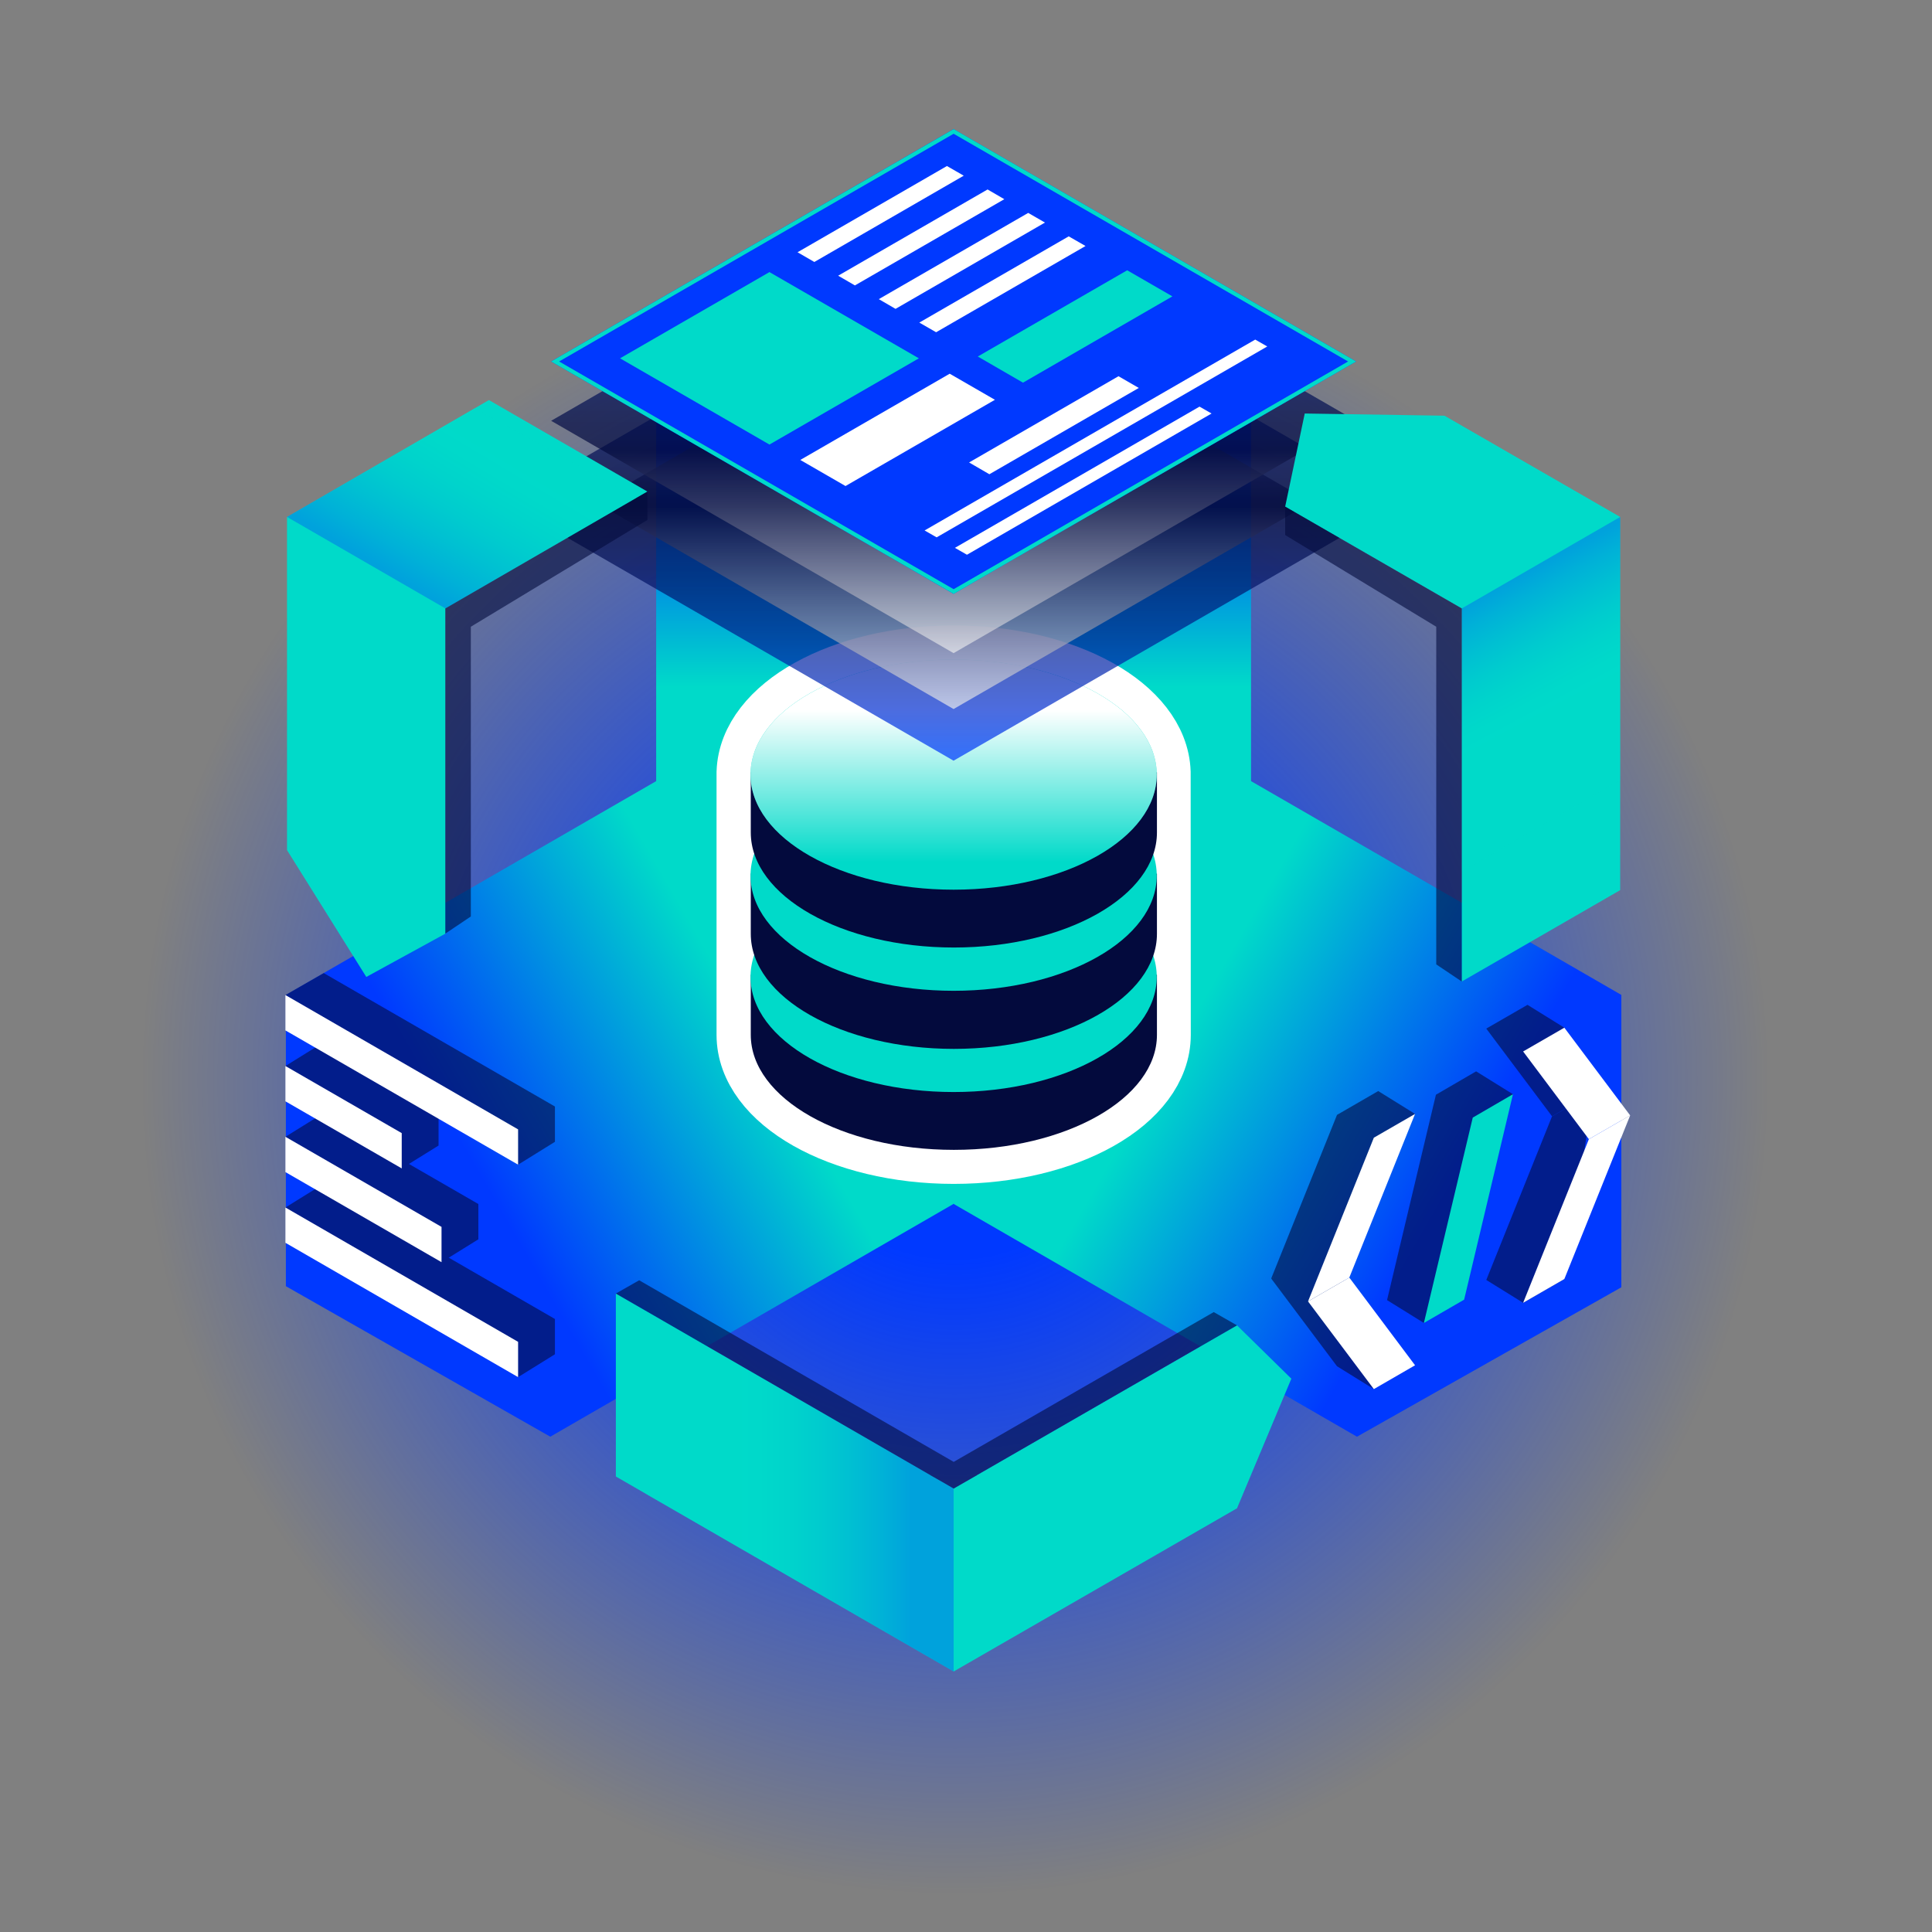
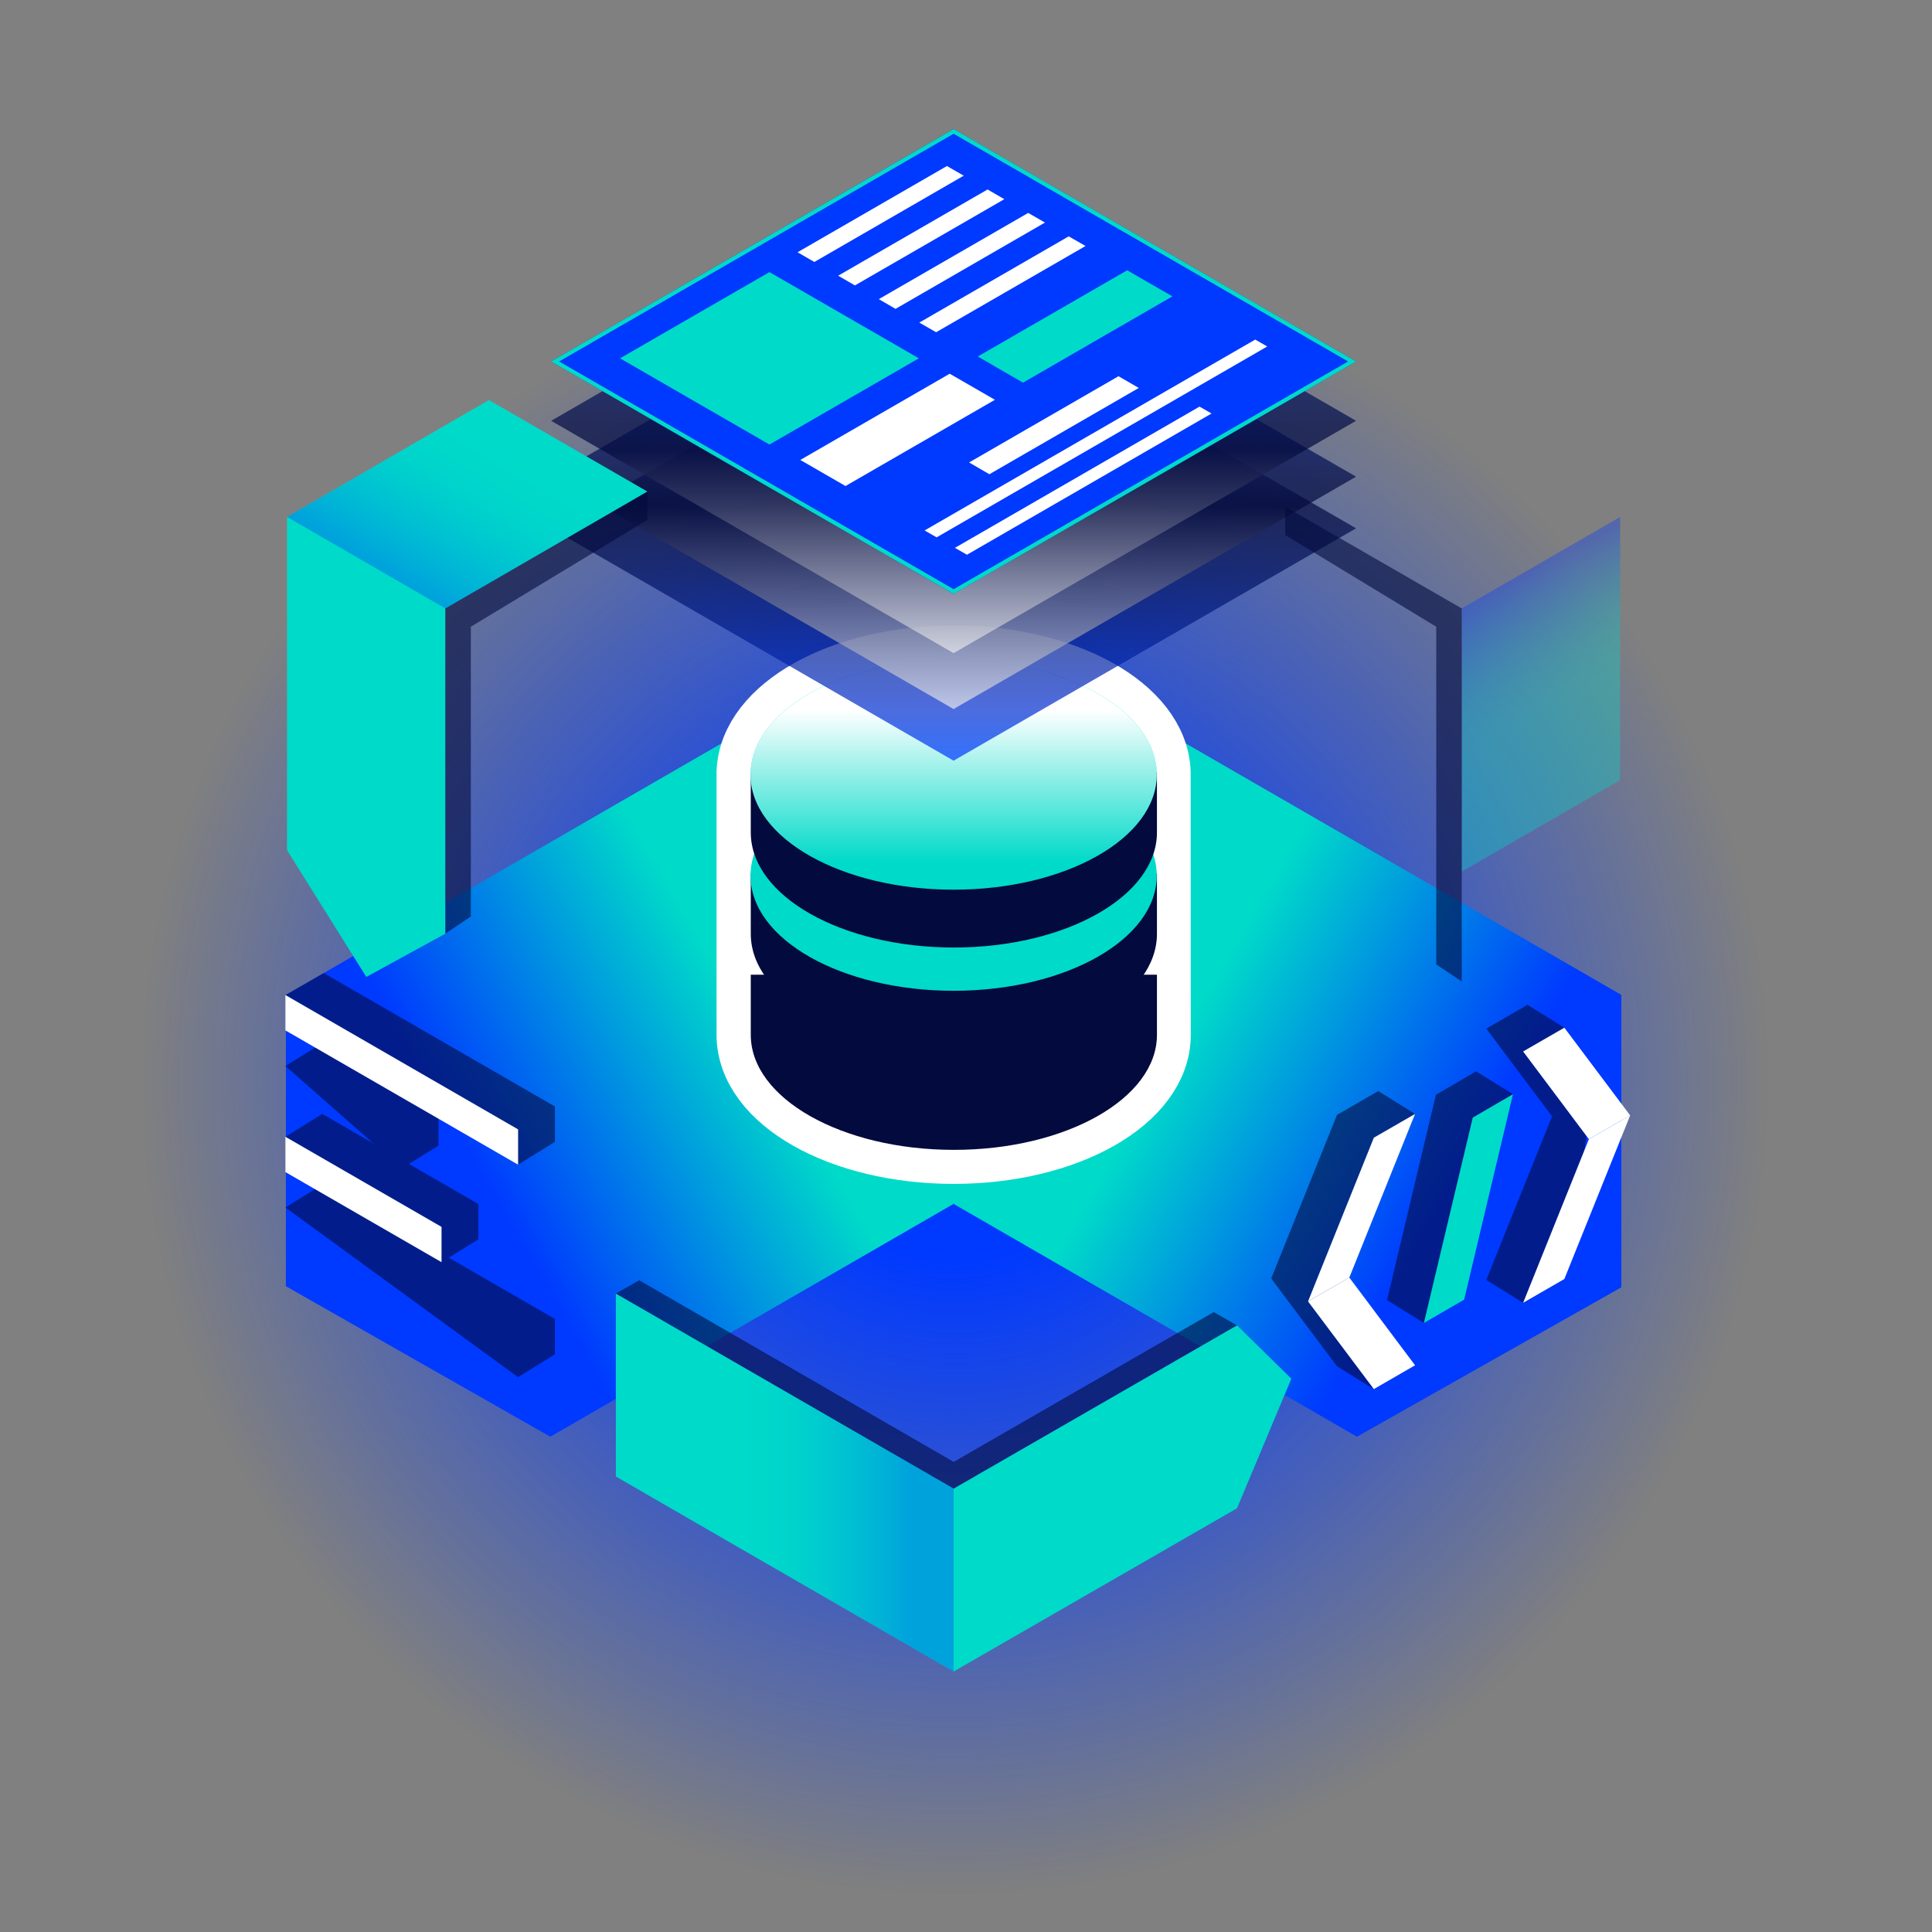
<svg xmlns="http://www.w3.org/2000/svg" xmlns:xlink="http://www.w3.org/1999/xlink" viewBox="0 0 300 300">
  <rect x="0" y="0" width="300" height="300" fill="#808080" stroke="none" />
  <defs>
    <style>.cls-1{fill:url(#radial-gradient);}.cls-2{fill:#00dac9;}.cls-3{fill:url(#linear-gradient);}.cls-4{fill:url(#linear-gradient-2);}.cls-5{fill:url(#linear-gradient-3);}.cls-10,.cls-6{fill:#fff;}.cls-6{stroke:#fff;stroke-miterlimit:10;stroke-width:10.57px;}.cls-18,.cls-7{fill:#030a3d;}.cls-8{fill:url(#linear-gradient-4);}.cls-18,.cls-9{opacity:0.6;}.cls-11,.cls-12,.cls-13{opacity:0.7;}.cls-11{fill:url(#linear-gradient-5);}.cls-12{fill:url(#linear-gradient-6);}.cls-13{fill:url(#linear-gradient-7);}.cls-14{fill:#0039ff;}.cls-15,.cls-16,.cls-17{opacity:0.35;}.cls-15{fill:url(#linear-gradient-8);}.cls-16{fill:url(#linear-gradient-9);}.cls-17{fill:url(#linear-gradient-10);}</style>
    <radialGradient id="radial-gradient" cx="148.28" cy="167.81" r="131.59" gradientUnits="userSpaceOnUse">
      <stop offset="0.21" stop-color="#0039ff" />
      <stop offset="0.96" stop-color="#0039ff" stop-opacity="0" />
    </radialGradient>
    <linearGradient id="linear-gradient" x1="148.08" y1="36.87" x2="148.08" y2="147.61" gradientUnits="userSpaceOnUse">
      <stop offset="0.3" stop-color="#0039ff" />
      <stop offset="0.63" stop-color="#00dac9" />
    </linearGradient>
    <linearGradient id="linear-gradient-2" x1="3855.38" y1="801.39" x2="3898.7" y2="801.39" gradientTransform="matrix(-2.28, -1.32, -1.58, 2.74, 10319.12, 3088.38)" gradientUnits="userSpaceOnUse">
      <stop offset="0.33" stop-color="#0039ff" />
      <stop offset="0.75" stop-color="#00dac9" />
    </linearGradient>
    <linearGradient id="linear-gradient-3" x1="2045.68" y1="-70.06" x2="2088.97" y2="-70.06" gradientTransform="matrix(2.28, -1.32, 1.58, 2.74, -4514.49, 3088.38)" xlink:href="#linear-gradient-2" />
    <linearGradient id="linear-gradient-4" x1="148.08" y1="102.41" x2="148.08" y2="138.14" gradientUnits="userSpaceOnUse">
      <stop offset="0.22" stop-color="#fff" />
      <stop offset="0.88" stop-color="#fff" stop-opacity="0" />
    </linearGradient>
    <linearGradient id="linear-gradient-5" x1="1320.78" y1="-2980.25" x2="1320.78" y2="-2908.62" gradientTransform="translate(1468.86 -2862.79) rotate(180)" gradientUnits="userSpaceOnUse">
      <stop offset="0" stop-color="#0039ff" />
      <stop offset="0.14" stop-color="#012ac0" />
      <stop offset="0.28" stop-color="#021c88" />
      <stop offset="0.4" stop-color="#02125f" />
      <stop offset="0.5" stop-color="#030c46" />
      <stop offset="0.56" stop-color="#030a3d" />
      <stop offset="1" stop-color="#ecedef" />
    </linearGradient>
    <linearGradient id="linear-gradient-6" x1="148.08" y1="38.6" x2="148.08" y2="110.23" gradientTransform="matrix(1, 0, 0, 1, 0, 0)" xlink:href="#linear-gradient-5" />
    <linearGradient id="linear-gradient-7" x1="148.08" y1="29.92" x2="148.08" y2="101.55" gradientTransform="matrix(1, 0, 0, 1, 0, 0)" xlink:href="#linear-gradient-5" />
    <linearGradient id="linear-gradient-8" x1="245.2" y1="118.87" x2="230.9" y2="92.14" gradientUnits="userSpaceOnUse">
      <stop offset="0.31" stop-color="#00dac9" />
      <stop offset="0.41" stop-color="#00d5cb" />
      <stop offset="0.52" stop-color="#00c7cf" />
      <stop offset="0.64" stop-color="#00afd7" />
      <stop offset="0.76" stop-color="#008ee2" />
      <stop offset="0.89" stop-color="#0064f1" />
      <stop offset="1" stop-color="#0039ff" />
    </linearGradient>
    <linearGradient id="linear-gradient-9" x1="-1323.14" y1="-2505.2" x2="-1268.36" y2="-2505.2" gradientTransform="matrix(0.72, 0, 0, -1, 1054.74, -2273.65)" xlink:href="#linear-gradient-8" />
    <linearGradient id="linear-gradient-10" x1="82.59" y1="60.51" x2="64.32" y2="91.13" xlink:href="#linear-gradient-8" />
  </defs>
  <title>uslugi</title>
  <g id="Layer_1" data-name="Layer 1">
    <circle class="cls-1" cx="148.28" cy="167.81" r="131.59" />
    <rect class="cls-2" x="126.01" y="136.7" width="36.89" height="50.18" />
-     <polygon class="cls-3" points="194.26 60.2 148.07 36.87 101.89 60.2 101.89 147.61 194.26 147.61 194.26 60.2" />
    <polygon class="cls-4" points="148.07 186.94 210.71 223.09 251.76 199.89 251.76 154.49 172.52 108.74 148.07 186.94" />
    <polygon class="cls-5" points="148.07 186.94 85.45 223.09 44.39 199.72 44.39 154.49 123.63 108.74 148.07 186.94" />
    <path class="cls-6" d="M179.6,119.92c-.34-9.7-14.32-17.51-31.52-17.51s-31.19,7.81-31.53,17.51v40.77c0,9.86,14.12,17.86,31.54,17.86s31.53-8,31.53-17.86Z" />
    <path class="cls-7" d="M175,151.35c-5.55-5.12-15.51-8.53-26.88-8.53s-21.34,3.41-26.89,8.53h-4.65v9.34c0,9.86,14.12,17.86,31.54,17.86s31.53-8,31.53-17.86v-9.34Z" />
-     <ellipse class="cls-2" cx="148.08" cy="151.7" rx="31.54" ry="17.87" />
    <path class="cls-7" d="M175,135.63c-5.55-5.12-15.51-8.53-26.88-8.53s-21.34,3.41-26.89,8.53h-4.65V145c0,9.87,14.12,17.87,31.54,17.87s31.53-8,31.53-17.87v-9.34Z" />
    <ellipse class="cls-2" cx="148.08" cy="135.98" rx="31.54" ry="17.87" />
    <path class="cls-7" d="M175,119.92c-5.55-5.11-15.51-8.53-26.88-8.53s-21.34,3.42-26.89,8.53h-4.65v9.34c0,9.87,14.12,17.87,31.54,17.87s31.53-8,31.53-17.87v-9.34Z" />
    <ellipse class="cls-2" cx="148.08" cy="120.28" rx="31.54" ry="17.87" />
    <ellipse class="cls-8" cx="148.08" cy="120.28" rx="31.54" ry="17.87" />
    <g class="cls-9">
      <polygon class="cls-7" points="208.24 195.24 197.39 198.53 207.61 173.12 214.01 169.42 219.73 172.97 208.24 195.24" />
      <polygon class="cls-7" points="213.33 215.7 207.61 212.15 197.39 198.53 207.67 194.26 213.33 215.7" />
      <polygon class="cls-7" points="241 173.34 247.41 169.65 242.91 198.61 236.51 202.3 230.79 198.75 241 173.34" />
      <polygon class="cls-7" points="230.79 159.72 237.19 156.03 242.91 159.58 247.41 169.65 241 173.34 230.79 159.72" />
      <polygon class="cls-7" points="234.93 169.91 223.03 201.3 221.1 205.43 215.38 201.88 222.97 169.99 229.21 166.36 234.93 169.91" />
    </g>
    <polygon class="cls-10" points="209.52 198.38 203.11 202.08 213.33 176.66 219.73 172.97 209.52 198.38" />
    <polygon class="cls-10" points="219.73 212 213.33 215.7 203.11 202.08 209.52 198.38 219.73 212" />
    <polygon class="cls-10" points="246.72 176.89 253.13 173.2 242.91 198.61 236.51 202.3 246.72 176.89" />
    <polygon class="cls-10" points="236.51 163.27 242.91 159.58 253.13 173.2 246.72 176.89 236.51 163.27" />
    <polygon class="cls-2" points="227.35 201.81 221.1 205.43 228.69 173.54 234.93 169.91 227.35 201.81" />
    <g class="cls-9">
      <polygon class="cls-7" points="50.27 151.1 44.32 154.51 80.45 180.85 86.17 177.3 86.17 171.82 50.27 151.1" />
      <polygon class="cls-7" points="50.04 183.95 44.32 187.5 80.45 213.84 86.17 210.29 86.17 204.81 50.04 183.95" />
      <polygon class="cls-7" points="50.04 161.98 44.32 165.53 62.38 181.43 68.1 177.88 68.1 172.4 50.04 161.98" />
      <polygon class="cls-7" points="50.04 172.97 44.32 176.52 68.56 195.99 74.28 192.44 74.28 186.96 50.04 172.97" />
    </g>
    <polygon class="cls-10" points="44.32 154.51 44.32 160 80.45 180.85 80.45 175.37 44.32 154.51" />
-     <polygon class="cls-10" points="44.32 187.5 44.32 192.98 80.45 213.84 80.45 208.36 44.32 187.5" />
-     <polygon class="cls-10" points="44.32 165.53 44.32 171.01 62.38 181.43 62.38 175.95 44.32 165.53" />
    <polygon class="cls-10" points="44.32 176.52 44.32 182 68.56 195.99 68.56 190.51 44.32 176.52" />
    <polygon class="cls-11" points="210.57 82.04 148.07 45.95 85.58 82.04 148.07 118.12 210.57 82.04" />
    <polygon class="cls-12" points="85.58 74.02 148.07 110.1 210.57 74.02 148.07 37.94 85.58 74.02" />
    <polygon class="cls-13" points="85.58 65.34 148.07 101.42 210.57 65.34 148.07 29.26 85.58 65.34" />
    <polygon class="cls-14" points="85.58 56.13 148.07 92.21 210.57 56.13 148.07 20.05 85.58 56.13" />
    <polygon class="cls-2" points="96.28 55.64 119.48 69.03 142.68 55.64 119.48 42.25 96.28 55.64" />
    <polygon class="cls-10" points="147.47 58.03 124.27 71.42 131.29 75.47 154.49 62.08 147.47 58.03" />
    <polygon class="cls-2" points="175.03 41.97 151.83 55.36 158.85 59.42 182.05 46.02 175.03 41.97" />
    <polygon class="cls-10" points="147.04 25.78 123.84 39.17 126.45 40.68 149.65 27.28 147.04 25.78" />
    <polygon class="cls-10" points="153.35 29.42 130.15 42.81 132.75 44.32 155.95 30.93 153.35 29.42" />
    <polygon class="cls-10" points="159.66 33.06 136.46 46.45 139.06 47.96 162.26 34.56 159.66 33.06" />
    <polygon class="cls-10" points="165.95 36.7 142.75 50.09 145.36 51.59 168.56 38.2 165.95 36.7" />
    <polygon class="cls-10" points="194.91 52.73 143.57 82.37 145.44 83.44 196.78 53.8 194.91 52.73" />
    <polygon class="cls-10" points="148.28 85.07 150.15 86.14 188.13 64.21 186.26 63.14 148.28 85.07" />
    <polygon class="cls-10" points="173.68 58.42 150.48 71.81 153.63 73.64 176.83 60.24 173.68 58.42" />
    <polygon class="cls-2" points="69.17 144.97 69.17 94.48 100.53 76.33 75.92 62.12 44.57 80.27 44.57 132.01 56.88 151.7 69.17 144.97" />
-     <polygon class="cls-2" points="199.56 78.67 226.98 94.48 226.98 152.41 251.58 138.22 251.58 80.27 224.3 64.55 202.6 64.21 199.56 78.67" />
    <polygon class="cls-2" points="192.08 205.8 148.08 231.14 95.63 200.86 95.63 229.27 148.08 259.55 192.08 234.21 200.52 214.08 192.08 205.8" />
    <polygon class="cls-15" points="251.58 121.13 226.98 135.34 226.98 94.48 251.58 80.27 251.58 121.13" />
    <polygon class="cls-16" points="148.08 231.14 100.3 203.55 100.3 231.96 148.08 259.55 148.08 231.14" />
    <polygon class="cls-17" points="98.78 77.34 69.17 94.48 44.57 80.27 73.75 63.38 98.78 77.34" />
    <polygon class="cls-18" points="199.56 78.67 199.56 83.08 223.02 97.32 223.02 149.75 226.98 152.41 226.98 97.31 226.98 94.48 199.56 78.67" />
    <polygon class="cls-18" points="100.53 76.33 100.53 80.74 73.11 97.32 73.11 142.31 69.15 144.97 69.15 97.31 69.15 94.48 100.53 76.33" />
    <polygon class="cls-18" points="151.68 229.07 192.08 205.8 188.47 203.74 148.09 227 99.25 198.8 95.63 200.86 144.49 229.07 144.48 229.08 146.62 230.29 148.08 231.14 148.09 231.13 148.09 231.14 149.87 230.12 151.69 229.08 151.68 229.07" />
    <path class="cls-2" d="M148.08,20.77l61.25,35.36L148.08,91.49,86.82,56.13l61.26-35.36m0-.72L85.58,56.13l62.5,36.08,62.49-36.08L148.08,20.05Z" />
  </g>
</svg>